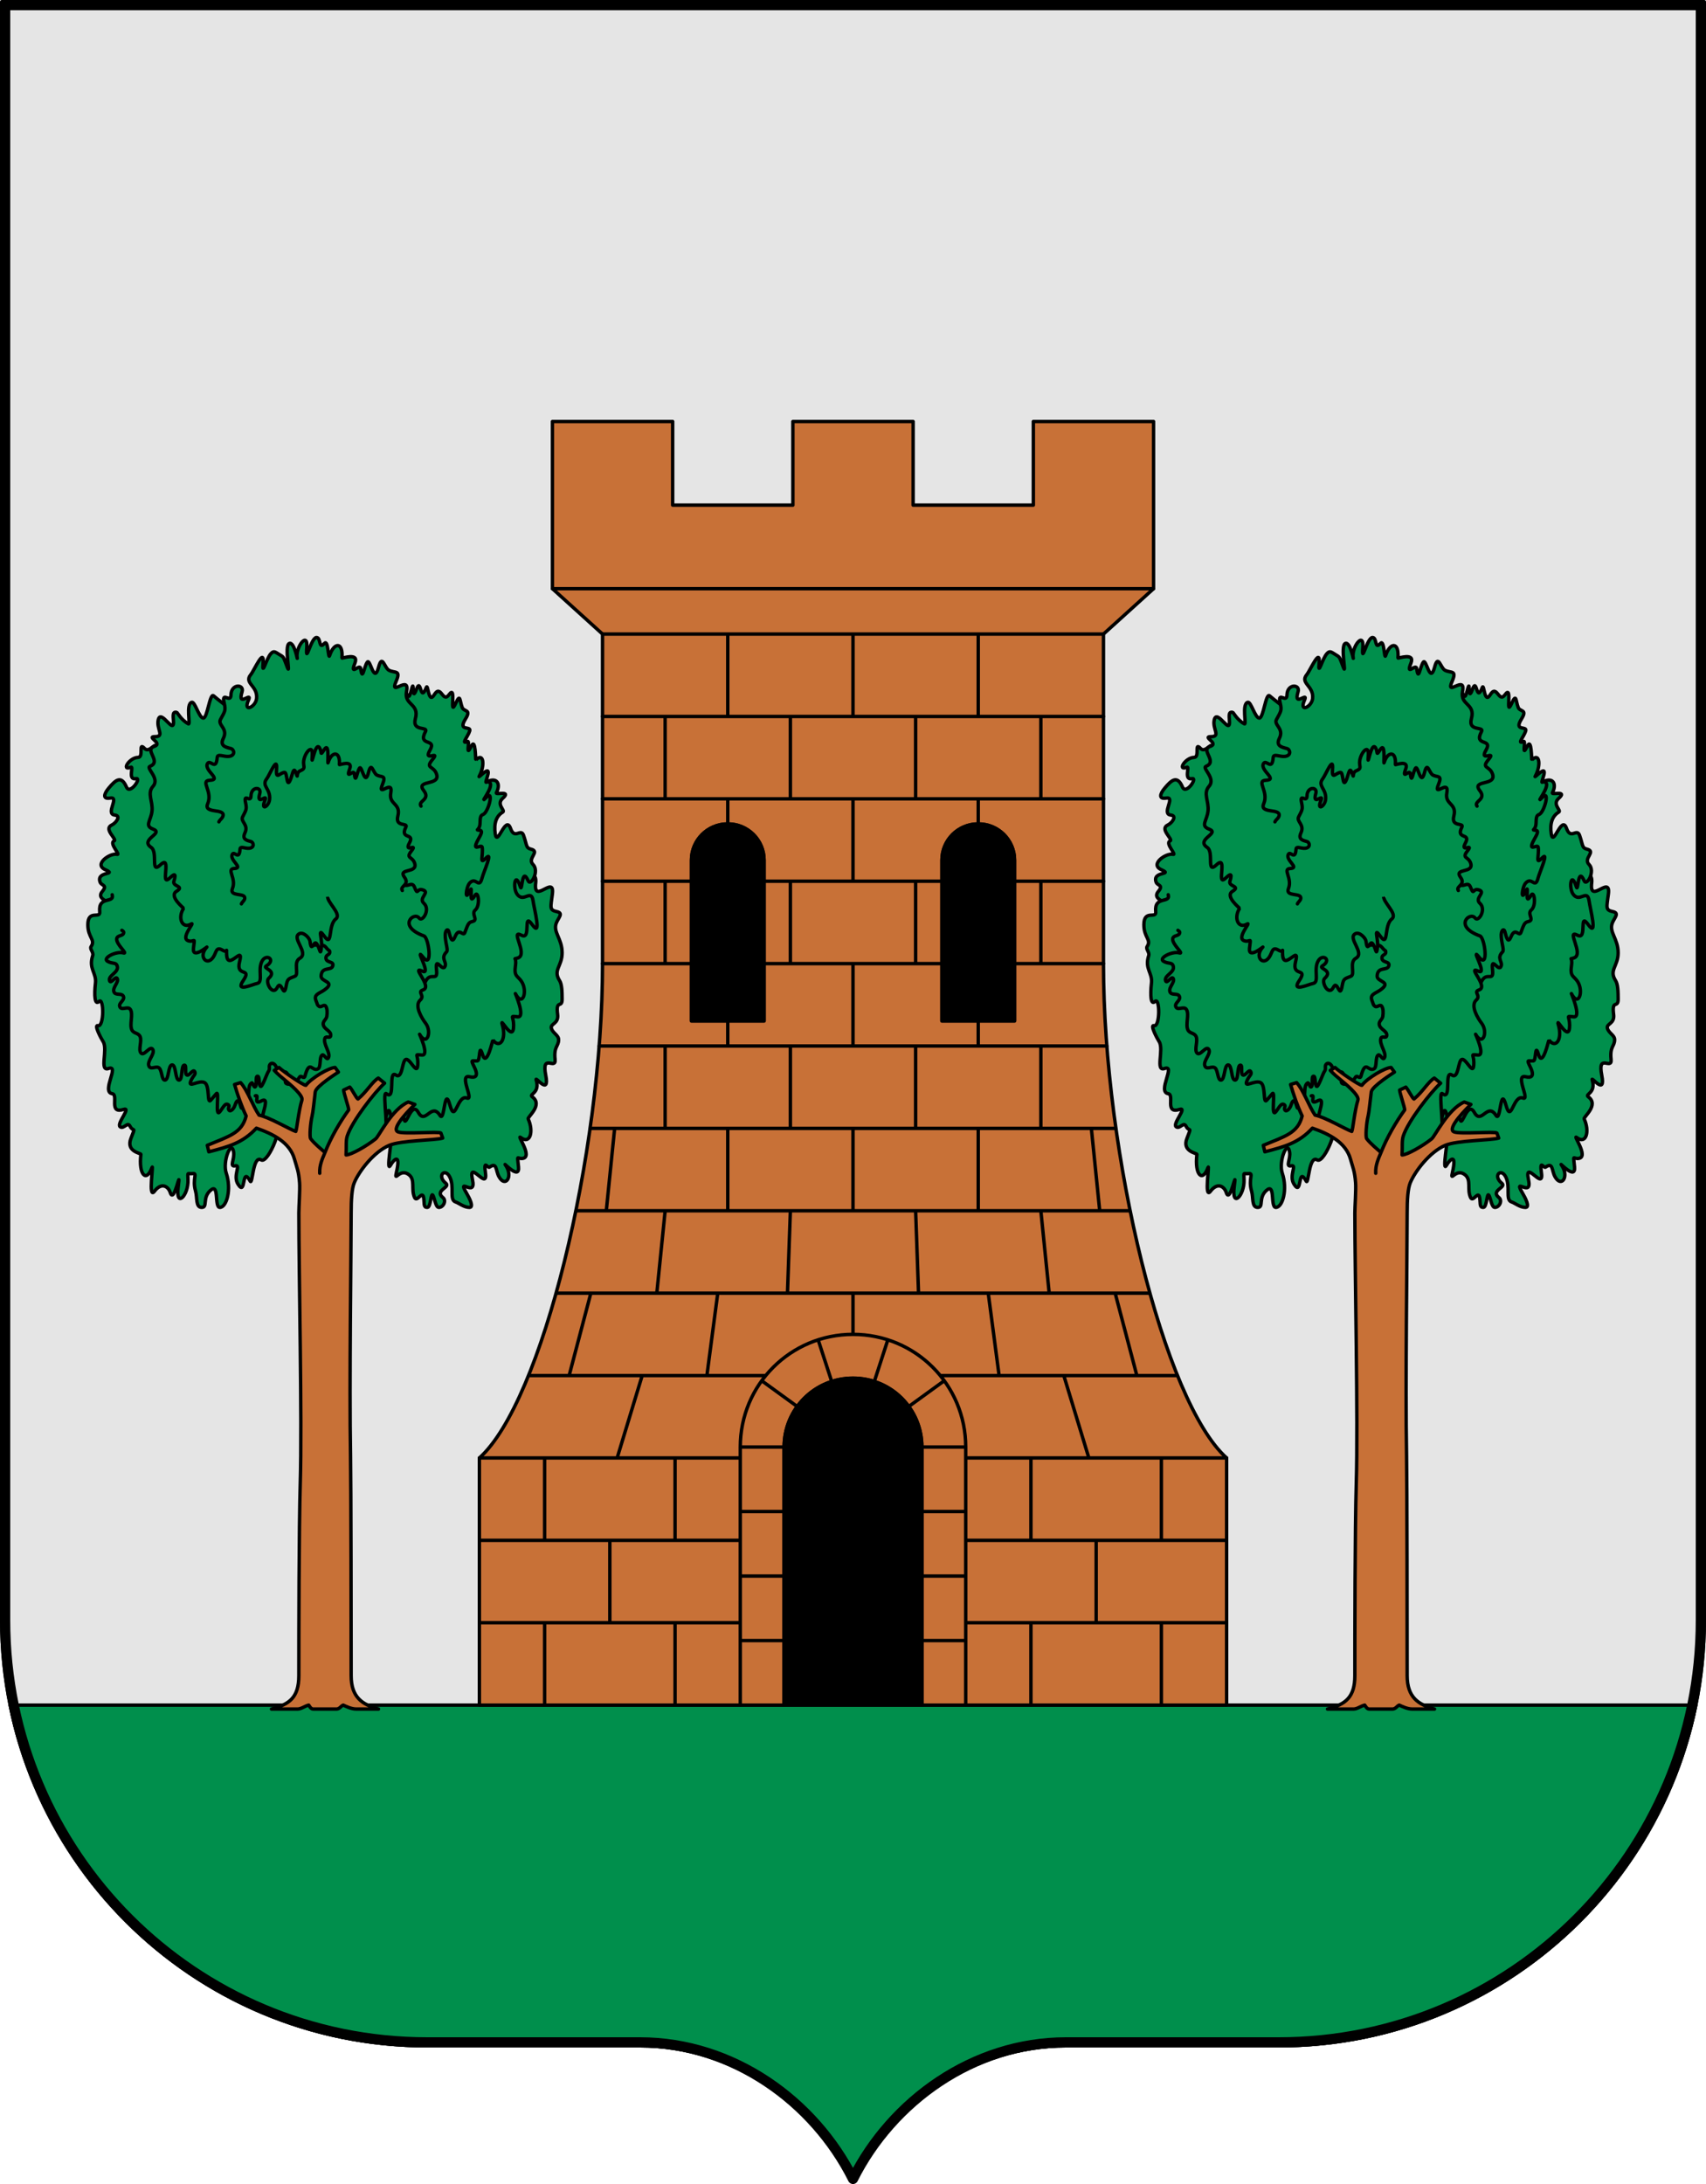
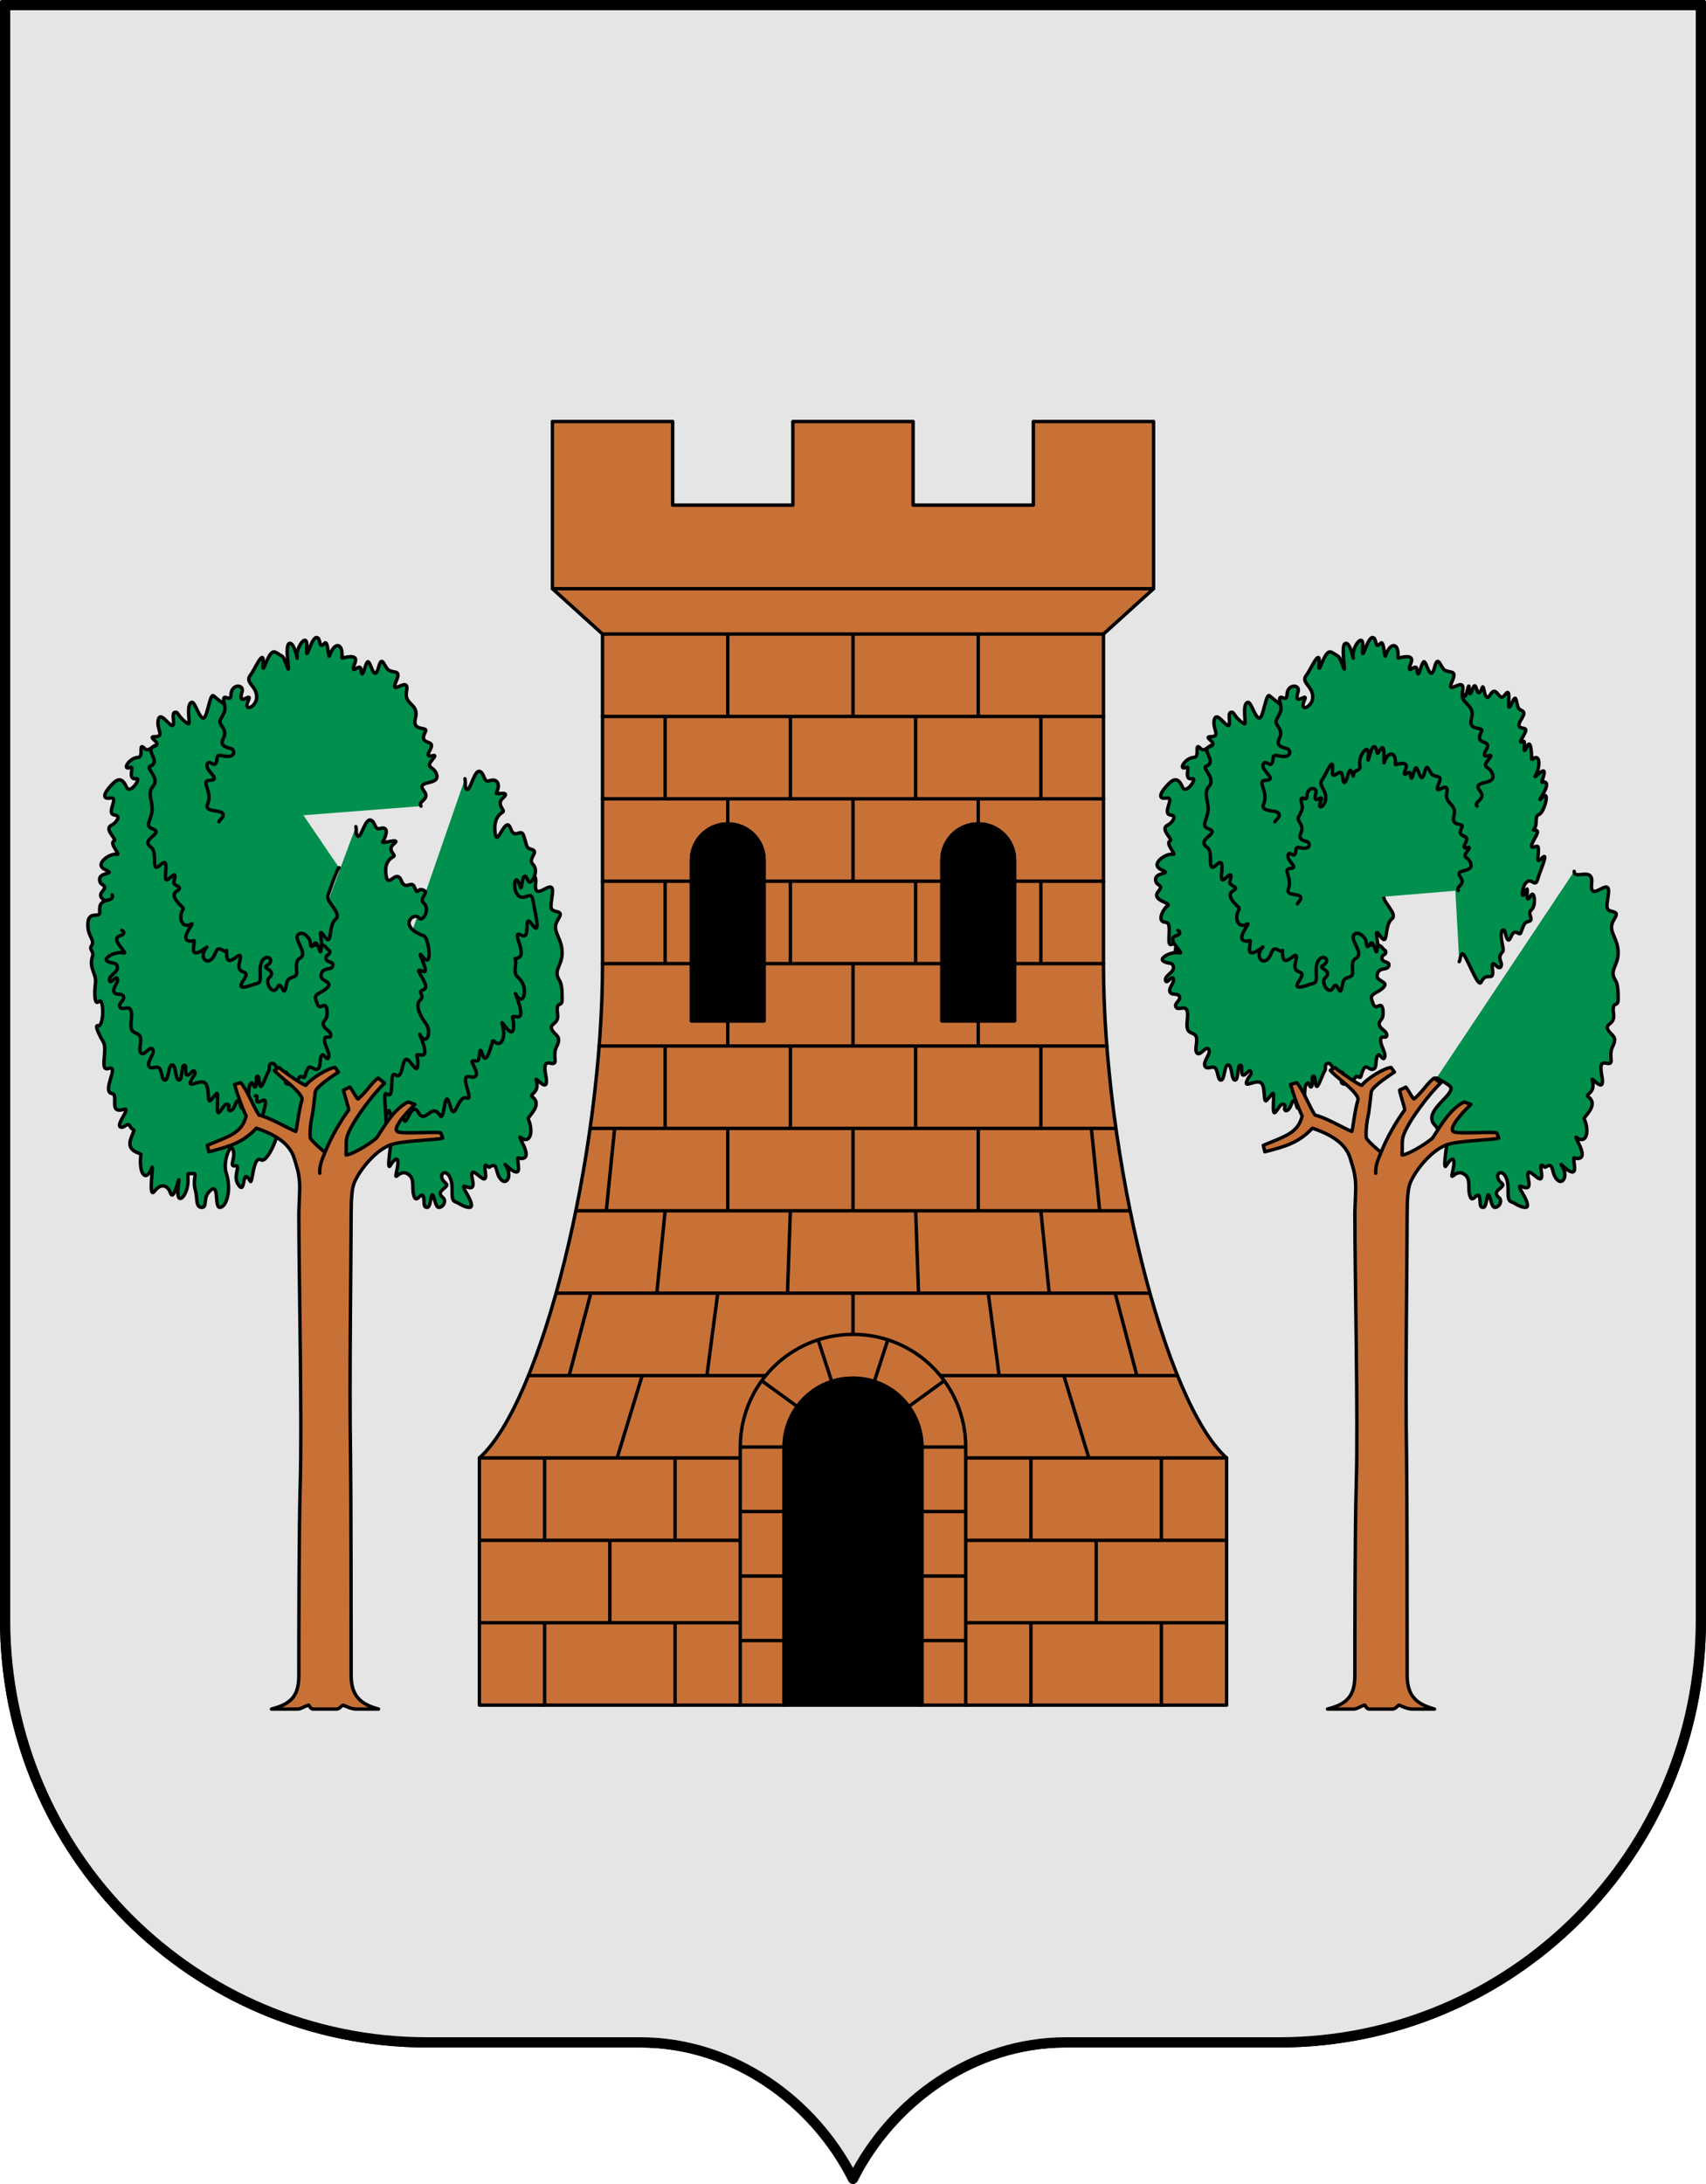
<svg xmlns="http://www.w3.org/2000/svg" viewBox="0 0 500 640">
  <g stroke="#000" stroke-linecap="round" stroke-linejoin="round">
    <path d="M.5.5v474.25c0 68.898 55.852 124.75 124.75 124.75h62.375c27.289 0 50.92 17.163 62.375 40 11.455-22.837 35.086-40 62.375-40h62.375c68.898 0 124.75-55.852 124.75-124.75V.5z" fill="#e5e5e5" />
-     <path d="M2.992 499.667C14.538 556.626 64.885 599.5 125.25 599.5h62.375c27.289 0 50.92 17.163 62.375 40 11.455-22.837 35.086-40 62.375-40h62.375c60.365 0 110.712-42.874 122.258-99.833z" fill="#008f4c" fill-rule="evenodd" />
  </g>
  <g stroke="#000" stroke-linecap="round" stroke-linejoin="round">
    <path d="M223.94 299.173v-47.098c0-5.892-4.747-10.635-10.644-10.635s-10.644 4.743-10.644 10.635v47.098zm73.408 0v-47.098c0-5.892-4.747-10.635-10.644-10.635s-10.644 4.743-10.644 10.635v47.098zm-27.16 124.856c0-11.175-9.004-20.17-20.188-20.17s-20.187 8.996-20.187 20.17v75.638H140.5v-72.43c18.352-16.445 36.092-88.875 36.092-144.859v-96.572L161.91 172.51v-48.986h35.236v24.492h35.236v-24.492h35.236v24.492h35.236v-24.492h35.235v48.986l-14.681 13.296v96.572c0 55.984 17.74 128.414 36.092 144.86v72.429h-89.313z" fill="#c87137" fill-rule="evenodd" />
    <path d="M161.91 172.51h176.18M231.648 354.808l-.856 24.143M286.704 185.806v24.143M250 185.806v24.143M213.296 185.806v24.143M180.14 330.665l-2.447 24.143M194.944 354.808l-2.447 24.143M210.36 378.951l-3.181 24.143M173.166 378.951l-6.362 24.143M188.215 403.094l-7.34 24.143M176.592 185.806h146.816M159.617 475.524v24.143M176.592 209.95h146.816M176.592 234.092h146.816M223.94 258.235h52.12M175.613 306.522h148.774M140.5 451.38h76.466M283.034 475.524H359.5M194.944 209.95v24.142M305.056 209.95v24.142M231.648 209.95v24.142M268.352 209.95v24.142M178.733 451.38v24.144M159.617 427.237v24.143M197.85 427.237v24.143M197.85 475.524v24.143M326.956 330.665H173.044M331.116 354.808H168.884M336.866 378.951H163.134M286.704 234.092v7.348M250 234.092v24.143M213.296 234.092v7.348M286.704 299.174v7.348M250 282.379v24.143M213.296 299.174v7.348M286.704 330.665v24.143M250 330.665v24.143M213.296 330.665v24.143M194.944 258.235v24.144M305.056 258.235v24.144M231.648 258.235v24.144M268.352 258.235v24.144M194.944 306.522v24.143M305.056 306.522v24.143M231.648 306.522v24.143M268.352 306.522v24.143M250 378.951v12.072M268.352 354.808l.856 24.143M319.86 330.665l2.447 24.143M305.056 354.808l2.447 24.143M289.64 378.951l3.181 24.143M326.834 378.951l6.362 24.143M311.785 403.094l7.34 24.143M340.383 475.524v24.143M321.267 451.38v24.144M340.383 427.237v24.143M302.15 427.237v24.143M302.15 475.524v24.143M224.144 403.094H155.18M140.5 427.237h76.466M283.034 451.38H359.5M140.5 475.524h76.466M275.856 403.094h68.962M359.5 427.237h-76.467M176.592 258.235h26.06M297.348 258.235h26.06M223.94 282.379h52.12M176.592 282.379h26.06M297.348 282.379h26.06M216.966 480.757h12.847M216.966 424.029h12.847M270.187 424.029h12.847M223.275 404.629l10.393 7.544M239.791 392.638l3.97 12.207M276.725 404.629l-10.393 7.544M260.209 392.638l-3.97 12.207M216.966 442.938h12.847M270.187 442.938h12.847M270.187 461.848h12.847M216.966 499.667v-75.638c0-18.286 14.733-33.006 33.034-33.006s33.033 14.72 33.033 33.006v75.638M216.966 461.848h12.847M270.187 480.757h12.847" fill="none" />
    <path d="M297.348 299.173v-47.098c0-5.892-4.747-10.635-10.644-10.635s-10.644 4.743-10.644 10.635v47.098zM223.94 299.173v-47.098c0-5.892-4.747-10.635-10.644-10.635s-10.644 4.743-10.644 10.635v47.098zM229.813 424.029c0-11.175 9.003-20.17 20.187-20.17s20.187 8.996 20.187 20.17v75.638h-40.374z" fill-rule="evenodd" />
    <path d="M52.269 301.305c-2.904 1.418-4.491-5.095-7.48-4.472-2.65.553 1.35-7.655-1.858-4.968-1.948 1.631-1.568-1.117-1.955-3.553-.325-2.046-3.428-3.632-.757-4.89 2.836-1.336-.836-2.797-1.075-4.979-.163-1.491-1.31 2.436-3.913.871-.968-.581 1.272-4.528-.831-2.866-2.778 2.193.103-6.11-2.2-6.161-2.846-.062-.854-3.878.527-4.91 1.163-.868-4.997-1.435-2.725-4.172 1.583-1.905-.253-1.632-.65-2.67-1.293-3.374 5.212-2.015 1.51-3.682-3.555-1.6 1.516-4.981 3.387-4.504 1.325.338-2.417-3.231-.808-3.937.991-.435-3.219-3.453-.705-4.637 1.263-.596 2.831-2.715.93-2.923-2.949-.323 1.576-5.496-1.413-4.985-2.14.365-1.905-1.12-.34-2.976 1.944-2.305 3.628-3.81 5.146-.261 1.032 2.412 4.57-2.837 2.794-2.462-2.543.536-.524-3.766-1.53-3.344-2.843 1.192-.473-2.82 2.15-2.882 1.791-.043-.101-4.742 1.907-2.602 1.287 1.371 3.035-1.701 3.4-.728 1.79 4.773 5.356-1.231 5.489 3.725.099 3.686 1.065 3.683 1.768-.155.535-2.919-1.239-4.19.941-3.954 1.946.21-.986-5.797 1.34-3.37 1.128 1.177 1.65 5.195 2.237.41.419-3.41 2.168 2.088 4.753.44 2.276-1.453.202 14.916 3.36 9.343M151.868 255.348c-.13 2.66 5.7-1.529 5.127 3.433-.737 6.384 5.6-2.521 4.901 3.15-.491 3.986-.968 4.74 1.306 5.216 2.038.427.415 1.838-.154 3.327-1.039 2.713 1.702 4.556 1.702 8.745 0 3.933-2.752 5.03-.753 8.132.686 1.065.753 3.218.753 5.482 0 2.76-1.911-.099-1.325 4.416.378 2.912-2.286 2.64-1.8 4.163.449 1.412 2.093 1.92 2.093 3.27 0 1.991-1.44 1.943-1.042 5.73.358 3.398-4.053-2.038-2.726 4.709 1.216 6.185-3.184.083-2.81 1.32 1.21 3.992-2.261 4.13-1.134 4.97 3.243 2.416-1.477 5.905-1.214 6.471 1.655 3.562.64 7.63-2.162 5.464-1.415-1.094 3.694 5.72.52 6.12-1.64.207-1.577-1.445-1.183 2.477.398 3.959-4.34-1.24-3.913-.66 2.526 3.43.066 6.964-1.827 3.515-1.003-1.827-.514-4.352-2.756-2.77-.54.381-1.78-2.46-1.197 1.657.786 5.563-5.155-4.344-3.79 2.04 1.173 5.493-4.73-1.106-1.763 3.896.86 1.452 2.261 4.198.862 4.198-1.602 0-3.19-1.328-4.02-1.58-2.033-.615-.218-4.472-1.792-7.428-1.407-2.644-3.809-.246-1.104 1.94 1.482 1.2-3.473 2.103-.846 4.198 1.087.867.131 2.87-1.196 2.87-.918 0-1.183-2.417-1.684-3.43-.707-1.425-.598 3.43-1.696 3.43-1.123 0-.857-.925-1.022-2.458-.334-3.101-1.956 1.248-2.73-.467-1.067-2.36.255-5.067-1.55-6.579-2.783-2.332-4.521 2.551-3.738-.855 1.282-5.571-.705-3.84-1.742-2.003-1.435 2.542.592-8.599.122-7.7-1.108 2.117-2.703 3.758-2.562-.938.093-3.102-1.188-2.613-1.76-4.35-1.189-3.606 6.127-7.584 5.46-9.772-.258-.847-3.588-2.41-4.17-2.815" fill="#008f4c" fill-rule="evenodd" />
    <path d="M32.88 262.198c.736 2.676-4.152.159-3.656 4.99.229 2.234-3.474-.782-3.474 3.798 0 3.815 2.312 4.346.952 6.39-.491.74.792 1.65.46 2.674-1.248 3.847 1.153 5.038.815 8.029-.405 3.58-.21 6.615 1.018 5.4 1.478-1.464 1.56 7.573-.29 7.083-1.244-.33.893 3.685 1.525 4.685 1.456 2.307-1.223 8.843 1.582 7.866 3.402-1.186-2.226 6.834 1.073 7.386 1.946.325-1.151 6.023 3.32 4.606 2.445-.776-2.158 4.185-1 5.08 1.06.82 2.168-1.597 2.898-.168.987 1.928 1.793-.29.274 3.57-1.546 3.928 2.963 4.311 2.918 4.685-.729 6.07 1.644 8.323 3.232 3.896.602-1.679-1.227 9.545.745 6.92 1.963-2.61 3.993-1.587 4.627.392 1.174 3.671 3.191-8.405 2.332-1.735-.842 6.537 3.034 2.645 2.873-2.016-.087-2.522-.227-1.617 1.342-1.813 1.613-.201-.18 1.48.868 5.126.56 1.952-.031 4.777 1.814 4.777 1.83 0 .09-2.762 2.506-4.947 2.724-2.465 1.107 4.947 2.795 4.947 1.962 0 3.499-5.214 1.88-10.04-1.16-3.457 1.506-9.906 2.147-6.262.388 2.203-1.355 4.5.498 4.106 1.79-.38-.799 2.868.8 5.393 2.443 3.859.978-5.59 3.566-.902.745 1.35.745-7.717 3.226-6.213 1.068.648 2.916-2.338 4.034-5.27 1.863-4.883-.663-7.586 1.664-11.806 1.156-2.097-1.6 7.468.86 5.995 2.711-1.624.155-1.405 2.203-.205 1.683.986-2.924-10.036.126-7.26 2.536 2.31-.05-5.588 1.293-8.54 1.834-4.035-3.423-4.892-3.43-7.563 0-.963.946-1.098 1.346-1.938M106.386 314.448c1.412-.61-.472 5.164 2.22 3.565 3.37-2.002-2.008 8.588.952 7.845 2.366-.595 2.671-3.323 3.05 1.177.343 4.087.89-5.078 1.946-.084.985 4.66 2.129-4.795 3.93 1.27.582 1.96 2.156-5.763 4.12-2.23 2.078 3.739 3.838-3.107 6.347.873 1.422 2.255 1.213-9.126 2.935-2.963 1.555 5.565 2.083-3.212 4.96-2.135 2.213.829-2.506-7.05.785-6.236 1.495.37 2.787.046 1.4-2.785-1.231-2.515-.7-1.718.897-1.869.863-.08.35-5.547 1.519-1.777 1.184 3.822 2.958-4.425 3.02-4.343 1.997 2.706 4.043-.177 2.741-4.499-.84-2.786 3.355 5.833 3.324.156-.015-2.749-1.29-2.695 1.206-2.443 2.448.247-.952-7.336-.678-6.796 2.127 4.197 3.698-.813 1.732-3.657-1.103-1.595-2.182-1.32-1.724-4.495.436-3.022-1.032-1.657.782-2.331 2.97-1.103-2.538-8.504.971-6.633 3.05 1.626.236-7.17 3.198-3.053 2.812 3.909.538-4.677.213-7.01-.511-3.664-2.75.689-4.666-1.938-1.397-1.916-.587-7.008.914-2.225.644 2.05.35-6.204 2.317-1.71.736 1.68 3.387-2.814 1.408-4.816-1.777-1.796 2.238-3.775-.596-4.468-1.51-.369-1.126-1.089-2.165-4.046-.786-2.239-2.607 1.39-3.806-2.016-1.473-4.182-3.88 5.592-4.49 1.578-.464-3.06.306-5.244 2.202-6.375.845-.505-2.044-2.222-.016-4.042 2.726-2.446-2.27-.86-1.857-1.63 1.206-2.253.453-4.358-2.04-3.515-1.638.554-1.322-1.594-2.475-2.546-1.921-1.586-3.011 5.858-4.192 5.04-.638-.443-.225-2.109-.498-3.084" fill="#008f4c" fill-rule="evenodd" />
-     <path d="M114.337 211.863c.902.717.444-4.283 2.09-2.82 2.077 1.847-.457-6.507 1.82-6.478 1.401.018 1.318 3.582 2.308-.323 1.042-4.104-.037 3.961 1.479-.187 1.423-3.894 1.054 4.153 2.886-.55.582-1.495.566 4.988 2.34 2.095 2.014-3.283 2.45 2.596 4.348-.034 2.345-3.25-.09 6.98 1.944 2.547 1.434-3.128 1.151-.733 1.909 1.204.525 1.342 2.783.45.954 3.388-2.317 3.72 1.674 1.933 1.256 3.439-.468 1.683-2.756 4.11-.629 3.127.783-.362-.712 5.052 1.072 1.399 1.321-2.705 1.243 4.15 1.34 4.048 2.312-2.425 2.734 1.638 1.012 4.717-.597 1.07 3.659-3.952 2.4.07-.91 2.905-.312 1.11.62 1.786 1.552 1.127-3.56 7.058-.913 4.337 2.307-2.372.552 4.47-.986 5.044-.82.306-.84.934-.899 2.591-.078 2.175-1.633 1.851-.059 2.047 1.383.172-.583 2.503-1.098 3.97-.738 2.105 1.648-.021 1.795 1.031.327 2.337-.927 5.241 1.038 3.197 2.32-2.415-.604 3.964-1.058 5.718-.917 3.54-1.78-.513-3.663 1.55-1.062 1.163-1.548 5.882.095 2.223 1.075-2.392-.68 5.146 1.496 1.339.894-1.564 1.66 2.94.056 4.338-1.327 1.155 1.078 2.967-.86 3.372-1.201.25-1.311.946-2.195 3.241-.511 1.328-1.644-1.75-2.858 1.183-.877 2.12-1.325.476-1.831-1.476-.257-.99-1.205-.509-1.051 1.545.17 2.263.89 3.875.385 4.395-1.832 1.89.059 2.846-.416 4.164-.738 2.046-3.006-3.295-2.529 1.067.427 3.908-1.762.266-3.299 3.594-1.067 2.312-4.778-9.42-5.727-8.192-.42.543-.41 1.55-.723 2.241" fill="#008f4c" fill-rule="evenodd" />
    <path d="M74.827 321.13c1.412-.546-.85 2.887 1.805 1.476 3.397-1.805-1.968 7.676.952 7.02 2.219-.5 2.672-2.968 3.05 1.054.344 3.665.892-3.142 1.946 1.32.987 4.176 2.164-4.188 3.93 1.136.635 1.912 1.725.72 3.68 3.867 2.087 3.36 1.843-1.534 4.32 1.982 1.454 2.062 2.614-3.163 4.336 2.353 1.555 4.979 2.797-.304 5.62.642 2.223.745-2.41-4.404.874-3.677 1.499.331 2.794 2.85 1.4.303-1.224-2.24.853-.989 2.436-1.122.818-.069.223-4.479 2.915-3.794 2.57.655-.375-14.381 1.15-13.195 2.827 2.198.412-7.061 2.785-5.466 1.741 1.172 1.813-3.042 2.558-4.248 1.24-2.007 3.905 5.67 3.874.58-.015-2.484-1.159-2.4 1.206-2.186 2.349.212-.97-6.596-.679-6.08 2.101 3.708 3.714-.71 1.733-3.273-1.088-1.408-3.365-5.14-1.557-6.765 1.48-1.33-.996-2.364.819-2.967 2.91-.968-3.75-7.187-.202-5.495 2.927 1.397-2.67-7.706.267-4.053 2.836 3.527 1.599-5.772.213-6.273-7.957-2.882-2.873-7.233-1.434-5.255.974 1.339 3.386-2.52 1.407-4.31-1.777-1.608 2.244-3.377-.595-3.998-1.5-.328-1.14 1.857-2.165-.756-.85-2.166-2.633 1.177-3.806-1.804-1.51-3.837-3.84 2.39-4.49-1.452-.489-2.883.28-4.679 2.202-5.705.767-.41-2.081-1.959-.016-3.617 2.677-2.15-3.614.061-3.176-.67 1.18-1.971 1.772-4.688-.722-3.934-1.636.496-1.38-1.47-2.474-2.278-1.959-1.446-2.99 5.255-4.193 4.51-.586-.365-.224-1.887-.498-2.76" fill="#008f4c" fill-rule="evenodd" />
    <path d="M35.726 272.624s.545.28.532.616c-.045 1.198-1.884.683-2.05 1.857-.233 1.646 3.52 4.588 1.923 4.139-2.084-.586-6.28 1.537-4.584 2.485 1.522.85 2.59.121 2.855 1.595.31 1.724-2.882 2.614-2.263 4.138.393.966 1.718-1.583 2.208-.724.592 1.039-1.354 2.581-.982 3.83.417 1.4 2.544.164 2.865 1.62.225 1.02-1.436 1.724-1.156 2.712.42 1.481 2.43-.254 3.152.937.89 1.47-.326 4.28.406 5.937.512 1.16 1.936.836 2.439 2.007.58 1.349-.604 3.835.248 4.804.939 1.068 2.692-2.381 3.461-1.043.743 1.292-1.735 3.367-1.145 4.826.53 1.31 2.158-.171 3.028.624.819.747.701 3.52 1.66 3.528 1.217.01.92-4.47 2.138-4.452 1.2.02.848 4.547 2.046 4.453 1.104-.087.489-4.544 1.589-4.379.655.1.01 2.354.585 2.836.72.604 1.908-1.928 2.394-.928.422.87-.417.995-1.146 2.738-.954 2.278 2.47-.498 4.095.507 1.492.923.61 6.44 1.75 5.11l1.608-1.877c1.062-1.239-.524 7.245 1.064 5.251 1.017-1.277 1.519-2.692 2.477-2.033.587.403-.298.95.19 1.584.458.593 1.43-.47 1.694-1.287.893-2.751 1.407-1.032 1.838.426.326 1.103 1.538-1.113 1.926-2.169.667-1.811-.088-4.102 1.17-4.942.39-.26.61 1.358 1.017 1.169.703-.325-.037-3.085.696-3.145.724-.059.306 2.36.905 2.971.47.478 1.888-3.837 2.32-4.39.605-.775-.1-1.525.572-2.165.526-.5 1.313-.014 1.66.762.323.718.583 1.626 1.053 2.128.852.91 1.067-1.166 1.97-.377 1.054.92-1.094 2.71.066 3.265 1.11.53 2.972-.486 3.722-1.825.554-.99 1.34.76 1.67-.434 1.393-5.046 2.053-1.097 3.827-2.106.914-.519.3-3.438 1.196-4.022.57-.372 1.303 1.547 1.764.918.993-1.355-1.627-4.15-.94-5.88.296-.745 1.517.17 1.674-.665.29-1.535-2.117-1.878-2.192-3.47-.043-.91.922-1.34 1.056-2.231.15-1.005.175-2.392-.355-3.043-.498-.611-1.365.547-1.927.08-.63-.522-.303-.2-.895-1.701-.715-1.811 1.01-2.054 2.432-3.06 3.605-2.55-1.025-2.3-.92-4.125.163-2.863 2.861-1.462 3.381-2.852.629-1.68-2.199-.769-1.95-2.659.094-.716 1.106-.696 1.106-1.427 0-.755-.076-.099-1.14-1.481-1.25-1.622-5.105.327-4.136-1.286l1.68-2.796" fill="#008f4c" fill-rule="evenodd" />
    <path d="M71.145 212.746c-.162-3.05-5.16-5.9-8.546-8.837-1.12-.971-1.797 6.593-3.03 6.518-1.254-.076-2.418-4.896-3.373-4.625-1.823.518-.278 6.676-.976 6.314-2.139-1.11-3.253-3.372-3.447-3.385-.758-.052-1.177-.058-.962 2.163.51 5.256-3.692-3.603-4.45.133-.54 2.659 2.012 4.834-.973 4.84-2.686.011 2.55 1.963-.205 2.867-3.045 1 2.284 4.435-1.204 5.81-1.364.538 2.98 3.485.864 5.876-1.815 2.052 0 4.41-.291 7.218-.302 2.888-2.313 4.343.299 5.321 3.356 1.256-4.025 2.995-.546 5.372 2.056 1.404-.316 7.947 2.69 5.12 3.522-3.311-.16 6.521 2.61 3.956 1.17-1.083 2.24-1.997 1.357.85-.49 1.58 3.275 1.369.769 2.926-2.342 1.456 2.125 4.918 2.069 5.004-1.77 2.707-.479 6.131 2.185 4.604 1.504-.862-3.65 4.451-.49 4.977 1.58.263 1.62-1.359 1.208 2.09-.41 3.428 4.288-.703 3.913-.307-2.578 2.719-.011 5.666 1.845 2.99 1.018-1.468.793-3.253 2.746-2.106 1.752 1.03 1.025-1.377 1.21 1.425.315 4.794 5.142-3.256 3.805 1.897-1.248 4.813 3.839 1.503 1.01 5.68-2.351 3.472 2.826.989 4.087.767 2.03-.358-.018-4.332 1.618-6.791 1.322-1.987 3.93-.08 1.127 1.628-1.328.809 3.362 1.252.672 3.665-1.13 1.014 1.172 5.382 2.542 2.625 1.23-2.477 1.849 3.79 2.59-.43.391-2.221.692-2.035 2.543-2.812 1.366-.572-.604-4.103 1.46-5.277 2.797-1.593-2.586-5.945-.145-7.196 1.244-.637 3.014 1.296 3.122 2.192.437 3.658 1.067-.281 1.896.658 1.01 1.143 1.146 4.415 1.493.799.213-2.217-1.262-5.807.801-2.932 2.51 3.496 1.006-3.162 3.358-5.022 1.945-1.538-2.94-5.12-2.308-6.838.295-.798 2.7-7.902 3.282-8.209" fill="#008f4c" fill-rule="evenodd" />
    <path d="M123.393 236.23c-1.075-1.48 2.879-1.881.835-4.503-2.616-3.357 4.91-1.303 3.711-4.888-.844-2.526-3.46-1.542-1.15-4.305 2.413-2.882-2.916 1.017-.75-2.753 2.034-3.54-3.725-.92-1.33-5.419.85-1.597-4.037.143-2.963-3.785 1.23-4.494-3.403-3.86-2.593-7.972 1-5.07-5.134 1.857-3.06-2.95 1.452-3.363-.297-2.358-2.043-3.21-1.401-.683-2.014-4.969-3.088-.934-1.372 5.157-2.418-2.636-3.309-1.477-.968 1.261-1.415 5.85-1.941 1.9-.224-1.675-3.304 2.472-1.684-1.628 1.266-3.204-3.829-1.28-3.811-1.486.408-4.813-2.343-4.635-3.598-.723-.441 1.375-.403-4.803-1.512-3.57-1.82 2.024-.943-1.708-2.345-1.708-1.629 0-3.263 8.292-2.846 2.904.38-4.916-3.347-.073-2.824 3.016.243 1.429-.794-4.816-2.31-4.174-1.543.653.457 9.665-.556 7.038-.993-2.579-1-3.005-1.82-3.477-1.76-1.013-2.056-1.614-3.007-.587-1.386 1.496-2.628 6.865-2.3 2.85.401-4.91-2.579 2.056-3.607 3.309-2.075 2.53 2.09 3.243 1.715 6.97-.254 2.524-4.083 4.335-2.367.469 1.17-2.638-3.38 2.385-1.894-2.419.69-2.233-3.18-2.453-3.253.937-.056 2.6-2.868-1.337-1.985 2.382.518 2.182.202 2.413-1.084 4.798-.9 1.668 2.293 2.584.843 5.52-1.095 2.215.63 2.59 2.197 3 .995.26 1.377 2.05-.514 2.295-1.59.207-3.391-.945-3.493.348-.32 4.067-2.048.402-2.84 1.76-1.152 1.974 4.346 4.712.73 4.888-3.067.15.905 3.195-.68 6.904-1.263 2.953 4.881 1.293 4.525 3.426-.142.85-.904 1.123-1.229 1.86" fill="#008f4c" fill-rule="evenodd" />
-     <path d="M117.912 260.953c-.856-1.259 2.275-1.622.665-3.828-2.1-2.877 3.92-1.069 2.954-4.155-.643-2.052-2.749-1.318-.915-3.658 1.927-2.459-2.32.862-.598-2.34 1.62-3.011-2.939-.837-1.059-4.606.694-1.39-3.213.117-2.36-3.217.98-3.824-2.708-3.28-2.063-6.776.795-4.308-4.093 1.59-2.437-2.507 1.152-2.847-.246-2.008-1.627-2.728-1.136-.592-1.605-4.219-2.459-.794-1.093 4.387-1.936-2.225-2.633-1.256-.784 1.089-1.127 4.98-1.547 1.615-.175-1.403-2.613 2.056-1.34-1.384 1.02-2.756-3.049-1.087-3.035-1.262.326-4.091-2.27-3.946-3.272-.615-.353 1.174.58-6.498-1.192-3.72-1.309 2.052-.59.581-1.353-.603-1.33-2.064-2.456 6.877-2.125 2.305.304-4.181-2.921-.048-2.507 2.563.193 1.22.141 1.365-1.1 1.927-1.299.587-.366 2.768-1.182.508-.777-2.153-1.07 1.188-1.82 2.518-.933 1.654-.732-2.568-1.469-2.584-1.381-.029-2.647 2.442-2.386-.965.32-4.176-2.053 1.747-2.872 2.811-1.652 2.15 1.136 2.881.84 6.018-.201 2.138-2.71 3.553-1.36.305.945-2.272-2.677 1.98-1.507-2.056.555-1.918-2.532-2.083-2.59.796-.045 2.207-2.282-1.126-1.58 2.026.413 1.86.121 2.128-.864 4.078-.72 1.425 1.806 2.238.671 4.69-.887 1.917.5 2.201 1.75 2.55.818.23 1.115 1.74-.41 1.952-1.304.18-2.702-.778-2.78.295-.255 3.457-1.655.385-2.262 1.496-.94 1.72 3.461 4.005.582 4.155-2.446.127.676 2.823-.543 5.868-1.022 2.551 3.888 1.092 3.603 2.912-.11.703-.72.954-.978 1.58" fill="#008f4c" fill-rule="evenodd" />
    <path d="M88.001 434.62c-.397 13.402-.418 44.775-.418 56.415 0 6.317-2.692 8.408-8.015 9.784h7.653c1.086 0 2.171-.923 3.257-1.152.182.202.598 1.152 1.298 1.152h6.828c.956 0 1.334-.935 1.989-1.152.8.36 2.367 1.152 3.8 1.152h6.539c-4.725-1.306-8.015-3.416-8.015-9.784 0-12.598-.043-56.962-.182-64.682-.375-20.871.182-59.559.182-70.901 0-3.9.206-7.154.902-8.841 1.389-3.365 5.66-8.996 10.205-10.96 3.494-1.51 13.557-1.468 15.726-2.143l-.529-1.479c-.594-.548-10.627.373-12.535-.33-2.46-.906 4.13-7.334 4.91-8.065l-1.947-.696c-4.807 2.094-8.59 10.016-9.534 10.776-2.71 2.179-7.283 4.741-8.694 4.732.137-2.443-.104-4.145.35-5.55 1.402-4.34 8.011-12.835 10.947-15.48l-1.843-1.497c-1.776 1.054-3.391 4.04-5.953 6.13-.466-.153-1.642-2.675-2.393-3.478l-1.82.86c-.01.719 1.569 5.305 1.488 5.822-2.52 3.45-5.204 8.05-6.947 12.466-.759 1.83-1.667 3.692-1.544 6.094-.122-2.399.79-4.27 1.544-6.094-1.177-1.04-3.1-2.583-4.2-4.04-.41-.542-.047-4.757.41-6.589.289-1.152.536-3.853.936-7.118.2-1.637 6.439-5.55 6.784-5.804l-.965-1.349c-1.778.048-6.919 3.061-8.571 5.219-.672.074-6.515-3.924-7.872-5.219l-1.393.838c1.04 1.148 2.185 2.072 3.265 2.965.983.813 5.297 4.313 4.852 5.722-.99 3.141-1.494 8.69-1.811 9.215-1.75-.6-7.784-4.186-10.758-4.777-1.717-2.448-3.442-7.42-5.418-9.528l-1.76.549c.949 3.212 1.934 6.114 3.392 9.225-1.25 4.987-4.845 5.885-11.391 8.599l.45 1.903c5.934-1.533 9.97-2.65 13.944-6.936 4.852 1.682 9.78 4.146 11.15 9.05.754 2.698 1.24 3.503 1.505 6.967.151 1.98-.215 7.044-.215 8.84 0 18.098.97 60.471.417 79.17z" fill="#c87137" />
    <path d="M361.769 301.305c-2.904 1.418-4.491-5.095-7.48-4.472-2.65.553 1.35-7.655-1.858-4.968-1.948 1.631-1.568-1.117-1.955-3.553-.325-2.046-3.428-3.632-.757-4.89 2.836-1.336-.836-2.797-1.075-4.979-.163-1.491-1.31 2.436-3.913.871-.968-.581 1.272-4.528-.831-2.866-2.778 2.193.103-6.11-2.2-6.161-2.846-.062-.854-3.878.527-4.91 1.163-.868-4.997-1.435-2.725-4.172 1.583-1.905-.253-1.632-.65-2.67-1.293-3.374 5.212-2.015 1.51-3.682-3.555-1.6 1.516-4.981 3.387-4.504 1.325.338-2.416-3.231-.808-3.937.991-.435-3.219-3.453-.705-4.637 1.263-.596 2.831-2.715.93-2.923-2.949-.323 1.576-5.496-1.413-4.985-2.14.365-1.905-1.12-.34-2.976 1.945-2.305 3.629-3.81 5.146-.261 1.032 2.412 4.57-2.837 2.794-2.462-2.543.536-.523-3.766-1.53-3.344-2.843 1.192-.473-2.82 2.15-2.882 1.791-.043-.101-4.742 1.907-2.602 1.287 1.371 3.036-1.701 3.4-.728 1.79 4.773 5.356-1.231 5.489 3.725.099 3.686 1.065 3.683 1.768-.155.535-2.919-1.239-4.19.941-3.954 1.946.21-.986-5.797 1.34-3.37 1.129 1.177 1.65 5.195 2.237.41.419-3.41 2.168 2.088 4.753.44 2.276-1.453.202 14.916 3.36 9.343M461.368 255.348c-.13 2.66 5.7-1.529 5.127 3.433-.737 6.384 5.6-2.521 4.901 3.15-.491 3.986-.968 4.74 1.306 5.216 2.037.427.415 1.838-.155 3.327-1.038 2.713 1.703 4.556 1.703 8.745 0 3.933-2.752 5.03-.753 8.132.686 1.065.753 3.218.753 5.482 0 2.76-1.911-.099-1.325 4.416.378 2.912-2.286 2.64-1.8 4.163.449 1.412 2.093 1.92 2.093 3.27 0 1.991-1.44 1.943-1.042 5.73.358 3.398-4.053-2.038-2.726 4.709 1.216 6.185-3.185.083-2.81 1.32 1.21 3.992-2.262 4.13-1.134 4.97 3.243 2.416-1.478 5.905-1.215 6.471 1.656 3.562.64 7.63-2.161 5.464-1.415-1.094 3.694 5.72.52 6.12-1.64.207-1.577-1.445-1.183 2.477.398 3.959-4.34-1.24-3.913-.66 2.526 3.43.066 6.964-1.827 3.515-1.003-1.827-.515-4.352-2.757-2.77-.539.381-1.778-2.46-1.197 1.657.787 5.563-5.154-4.344-3.79 2.04 1.174 5.493-4.73-1.106-1.762 3.896.86 1.452 2.261 4.198.862 4.198-1.602 0-3.19-1.328-4.02-1.58-2.033-.615-.218-4.472-1.792-7.428-1.407-2.644-3.809-.246-1.104 1.94 1.482 1.2-3.473 2.103-.846 4.198 1.087.867.131 2.87-1.196 2.87-.918 0-1.183-2.417-1.684-3.43-.707-1.425-.598 3.43-1.696 3.43-1.123 0-.857-.925-1.022-2.458-.334-3.101-1.956 1.248-2.73-.467-1.067-2.36.255-5.067-1.55-6.579-2.783-2.332-4.521 2.551-3.738-.855 1.282-5.571-.705-3.84-1.742-2.003-1.435 2.542.592-8.599.122-7.7-1.108 2.117-2.703 3.758-2.562-.938.093-3.102-1.188-2.613-1.76-4.35-1.189-3.606 6.127-7.584 5.46-9.772-.258-.847-3.588-2.41-4.17-2.815" fill="#008f4c" fill-rule="evenodd" />
-     <path d="M342.38 262.198c.736 2.676-4.152.159-3.656 4.99.229 2.234-3.474-.782-3.474 3.798 0 3.815 2.312 4.346.952 6.39-.491.74.792 1.65.46 2.674-1.248 3.847 1.153 5.038.815 8.029-.405 3.58-.21 6.615 1.018 5.4 1.478-1.464 1.56 7.573-.29 7.083-1.244-.33.893 3.685 1.525 4.685 1.456 2.307-1.223 8.843 1.582 7.866 3.402-1.186-2.226 6.834 1.073 7.386 1.946.325-1.151 6.023 3.32 4.606 2.445-.776-2.158 4.185-1 5.08 1.06.82 2.168-1.597 2.899-.168.986 1.928 1.792-.29.273 3.57-1.545 3.928 2.963 4.311 2.918 4.685-.729 6.07 1.644 8.323 3.232 3.896.602-1.679-1.227 9.545.745 6.92 1.963-2.61 3.993-1.587 4.627.392 1.174 3.671 3.191-8.405 2.332-1.735-.842 6.537 3.034 2.645 2.873-2.016-.087-2.522-.227-1.617 1.342-1.813 1.613-.201-.18 1.48.868 5.126.56 1.952-.031 4.777 1.814 4.777 1.83 0 .09-2.762 2.506-4.947 2.724-2.465 1.107 4.947 2.795 4.947 1.962 0 3.499-5.214 1.88-10.04-1.16-3.457 1.506-9.906 2.147-6.262.388 2.203-1.355 4.5.498 4.106 1.79-.38-.799 2.868.8 5.393 2.443 3.859.978-5.59 3.566-.902.745 1.35.745-7.717 3.226-6.213 1.068.648 2.916-2.338 4.034-5.27 1.863-4.883-.663-7.586 1.664-11.806 1.156-2.097-1.6 7.468.86 5.995 2.711-1.624.155-1.405 2.203-.205 1.683.986-2.924-10.036.126-7.26 2.536 2.31-.05-5.588 1.293-8.54 1.834-4.035-3.423-4.892-3.43-7.563 0-.963.946-1.098 1.346-1.938M415.886 314.448c1.412-.61-.473 5.164 2.22 3.565 3.37-2.002-2.008 8.588.952 7.845 2.366-.595 2.671-3.323 3.05 1.177.343 4.087.89-5.078 1.946-.084.985 4.66 2.129-4.795 3.93 1.27.582 1.96 2.156-5.763 4.12-2.23 2.078 3.739 3.838-3.107 6.347.873 1.422 2.255 1.213-9.126 2.935-2.963 1.555 5.565 2.083-3.212 4.96-2.135 2.213.829-2.506-7.05.785-6.236 1.495.37 2.787.046 1.4-2.785-1.231-2.515-.7-1.718.897-1.869.863-.08.35-5.547 1.519-1.777 1.184 3.822 2.958-4.425 3.02-4.343 1.997 2.706 4.043-.177 2.741-4.499-.84-2.786 3.355 5.833 3.324.156-.015-2.749-1.29-2.695 1.206-2.443 2.448.247-.952-7.336-.678-6.796 2.127 4.197 3.698-.813 1.732-3.657-1.103-1.595-2.182-1.32-1.724-4.495.437-3.022-1.032-1.657.782-2.331 2.97-1.103-2.538-8.504.971-6.633 3.05 1.626.236-7.17 3.198-3.053 2.812 3.909.538-4.677.213-7.01-.511-3.664-2.75.689-4.666-1.938-1.397-1.916-.587-7.008.914-2.225.644 2.05.35-6.204 2.317-1.71.736 1.68 3.387-2.814 1.408-4.816-1.777-1.796 2.238-3.775-.596-4.468-1.51-.369-1.126-1.089-2.165-4.046-.786-2.239-2.607 1.39-3.806-2.016-1.473-4.182-3.88 5.592-4.49 1.578-.464-3.06.306-5.244 2.202-6.375.845-.505-2.044-2.222-.016-4.042 2.726-2.446-2.27-.86-1.857-1.63 1.206-2.253.453-4.358-2.04-3.515-1.638.554-1.322-1.594-2.475-2.546-1.921-1.586-3.011 5.858-4.192 5.04-.638-.443-.225-2.109-.498-3.084" fill="#008f4c" fill-rule="evenodd" />
    <path d="M423.837 211.863c.902.717.444-4.283 2.09-2.82 2.077 1.847-.457-6.507 1.82-6.478 1.401.018 1.318 3.582 2.308-.323 1.042-4.104-.037 3.961 1.479-.187 1.423-3.894 1.054 4.153 2.886-.55.582-1.495.566 4.988 2.34 2.095 2.014-3.283 2.45 2.596 4.348-.034 2.345-3.25-.09 6.98 1.943 2.547 1.435-3.128 1.152-.733 1.91 1.204.525 1.342 2.783.45.954 3.388-2.317 3.72 1.674 1.933 1.256 3.439-.468 1.683-2.756 4.11-.629 3.127.783-.362-.712 5.052 1.072 1.399 1.321-2.705 1.243 4.15 1.34 4.048 2.312-2.425 2.734 1.638 1.012 4.717-.597 1.07 3.659-3.952 2.4.07-.91 2.905-.312 1.11.62 1.786 1.552 1.127-3.56 7.058-.913 4.337 2.307-2.372.552 4.47-.986 5.044-.82.306-.84.934-.899 2.591-.078 2.175-1.633 1.851-.059 2.047 1.383.172-.583 2.503-1.098 3.97-.738 2.105 1.648-.021 1.795 1.031.327 2.337-.927 5.241 1.038 3.197 2.32-2.415-.604 3.964-1.058 5.718-.918 3.54-1.78-.513-3.663 1.55-1.062 1.163-1.549 5.882.095 2.223 1.075-2.392-.68 5.146 1.496 1.339.894-1.564 1.66 2.94.056 4.338-1.327 1.155 1.078 2.967-.86 3.372-1.201.25-1.311.946-2.195 3.241-.511 1.328-1.644-1.75-2.858 1.183-.877 2.12-1.325.476-1.831-1.476-.257-.99-1.205-.509-1.051 1.545.17 2.263.89 3.875.385 4.395-1.832 1.89.059 2.846-.416 4.164-.738 2.046-3.006-3.295-2.529 1.067.427 3.908-1.762.266-3.299 3.594-1.067 2.312-4.778-9.42-5.728-8.192-.42.543-.41 1.55-.722 2.241" fill="#008f4c" fill-rule="evenodd" />
-     <path d="M384.327 321.13c1.412-.546-.85 2.887 1.805 1.476 3.397-1.805-1.968 7.676.952 7.02 2.219-.5 2.672-2.968 3.05 1.054.344 3.665.892-3.142 1.946 1.32.987 4.176 2.164-4.188 3.93 1.136.635 1.912 1.725.72 3.68 3.867 2.087 3.36 1.843-1.534 4.32 1.982 1.454 2.062 2.614-3.163 4.336 2.353 1.555 4.979 2.797-.304 5.62.642 2.223.745-2.41-4.404.874-3.677 1.499.331 2.794 2.85 1.4.303-1.224-2.24.853-.989 2.436-1.122.818-.069.223-4.479 2.915-3.794 2.57.655-.375-14.381 1.15-13.195 2.827 2.198.412-7.061 2.785-5.466 1.741 1.172 1.813-3.042 2.558-4.248 1.24-2.007 3.905 5.67 3.874.58-.015-2.484-1.159-2.4 1.206-2.186 2.349.212-.97-6.596-.679-6.08 2.101 3.708 3.714-.71 1.733-3.273-1.088-1.408-3.365-5.14-1.557-6.765 1.48-1.33-.996-2.364.819-2.967 2.91-.968-3.75-7.187-.202-5.495 2.927 1.397-2.67-7.706.267-4.053 2.836 3.527 1.599-5.772.213-6.273-7.957-2.882-2.873-7.233-1.434-5.255.974 1.339 3.386-2.52 1.407-4.31-1.777-1.608 2.244-3.377-.595-3.998-1.5-.328-1.14 1.857-2.165-.756-.85-2.166-2.633 1.177-3.806-1.804-1.51-3.837-3.84 2.39-4.49-1.452-.489-2.883.28-4.679 2.202-5.705.767-.41-2.081-1.959-.016-3.617 2.677-2.15-3.614.061-3.176-.67 1.18-1.971 1.772-4.688-.722-3.934-1.636.496-1.38-1.47-2.474-2.278-1.959-1.446-2.99 5.255-4.193 4.51-.586-.365-.224-1.887-.498-2.76" fill="#008f4c" fill-rule="evenodd" />
    <path d="M345.226 272.624s.545.28.532.616c-.045 1.198-1.884.683-2.05 1.857-.233 1.646 3.52 4.588 1.923 4.139-2.084-.586-6.28 1.537-4.584 2.485 1.522.85 2.59.121 2.855 1.595.31 1.724-2.882 2.614-2.263 4.138.393.966 1.718-1.583 2.208-.724.592 1.039-1.354 2.581-.982 3.83.417 1.4 2.544.164 2.865 1.62.225 1.02-1.436 1.724-1.156 2.712.42 1.481 2.43-.254 3.152.937.89 1.47-.326 4.28.406 5.937.512 1.16 1.936.836 2.439 2.007.58 1.349-.604 3.835.248 4.804.939 1.068 2.692-2.381 3.461-1.043.743 1.292-1.735 3.367-1.145 4.826.53 1.31 2.158-.171 3.028.624.819.747.701 3.52 1.66 3.528 1.217.01.92-4.47 2.138-4.452 1.2.02.848 4.547 2.046 4.453 1.104-.087.489-4.544 1.589-4.379.655.1.01 2.354.585 2.836.72.604 1.908-1.928 2.394-.928.422.87-.417.995-1.146 2.738-.954 2.278 2.47-.498 4.095.507 1.492.923.61 6.44 1.75 5.11l1.608-1.877c1.062-1.239-.524 7.245 1.064 5.251 1.017-1.277 1.519-2.692 2.477-2.033.587.403-.298.95.19 1.584.458.593 1.43-.47 1.694-1.287.893-2.751 1.407-1.032 1.838.426.326 1.103 1.538-1.113 1.926-2.169.667-1.811-.088-4.102 1.17-4.942.39-.26.61 1.358 1.018 1.169.702-.325-.038-3.085.695-3.145.724-.059.306 2.36.905 2.971.47.478 1.888-3.837 2.32-4.39.605-.775-.1-1.525.572-2.165.526-.5 1.313-.014 1.66.762.323.718.583 1.626 1.053 2.128.852.91 1.067-1.166 1.97-.377 1.054.92-1.094 2.71.066 3.265 1.11.53 2.972-.486 3.722-1.825.554-.99 1.34.76 1.67-.434 1.393-5.046 2.053-1.097 3.827-2.106.914-.519.3-3.438 1.196-4.022.57-.372 1.303 1.547 1.764.918.993-1.355-1.627-4.15-.94-5.88.296-.745 1.517.17 1.674-.665.29-1.535-2.117-1.878-2.192-3.47-.043-.91.922-1.34 1.056-2.231.15-1.005.175-2.392-.355-3.043-.498-.611-1.364.547-1.927.08-.63-.522-.303-.2-.895-1.701-.714-1.811 1.01-2.054 2.432-3.06 3.605-2.55-1.025-2.3-.92-4.125.163-2.863 2.861-1.462 3.382-2.852.628-1.68-2.2-.769-1.951-2.659.094-.716 1.106-.696 1.107-1.427 0-.755-.076-.099-1.142-1.481-1.249-1.622-5.104.327-4.135-1.286l1.68-2.796" fill="#008f4c" fill-rule="evenodd" />
    <path d="M380.645 212.746c-.162-3.05-5.16-5.9-8.546-8.837-1.12-.971-1.797 6.593-3.03 6.518-1.254-.076-2.418-4.896-3.373-4.625-1.823.518-.278 6.676-.976 6.314-2.139-1.11-3.253-3.372-3.447-3.385-.758-.052-1.177-.058-.962 2.163.51 5.256-3.692-3.603-4.45.133-.54 2.659 2.012 4.834-.973 4.84-2.686.011 2.55 1.963-.205 2.867-3.045 1 2.284 4.435-1.204 5.81-1.364.538 2.98 3.485.864 5.876-1.815 2.052 0 4.41-.291 7.218-.302 2.888-2.313 4.343.299 5.321 3.356 1.256-4.025 2.995-.546 5.372 2.056 1.404-.316 7.947 2.69 5.12 3.522-3.311-.16 6.521 2.61 3.956 1.17-1.083 2.24-1.997 1.357.85-.49 1.58 3.275 1.369.769 2.926-2.342 1.456 2.125 4.918 2.069 5.004-1.77 2.707-.479 6.131 2.185 4.604 1.504-.862-3.65 4.451-.49 4.977 1.58.263 1.62-1.359 1.208 2.09-.41 3.428 4.288-.703 3.913-.307-2.578 2.719-.011 5.666 1.845 2.99 1.018-1.468.793-3.253 2.745-2.106 1.753 1.03 1.026-1.377 1.21 1.425.316 4.794 5.143-3.256 3.806 1.897-1.248 4.813 3.839 1.503 1.01 5.68-2.351 3.472 2.826.989 4.087.767 2.03-.358-.018-4.332 1.618-6.791 1.322-1.987 3.93-.08 1.127 1.628-1.328.809 3.362 1.252.672 3.665-1.13 1.014 1.172 5.382 2.542 2.625 1.23-2.477 1.849 3.79 2.59-.43.391-2.221.692-2.035 2.543-2.812 1.366-.572-.604-4.103 1.46-5.277 2.797-1.593-2.586-5.945-.145-7.196 1.244-.637 3.014 1.296 3.122 2.192.437 3.658 1.067-.281 1.896.658 1.01 1.143 1.146 4.415 1.493.799.213-2.217-1.262-5.807.801-2.932 2.51 3.496 1.006-3.162 3.358-5.022 1.945-1.538-2.94-5.12-2.308-6.838.295-.798 2.7-7.902 3.282-8.209" fill="#008f4c" fill-rule="evenodd" />
    <path d="M432.893 236.23c-1.074-1.48 2.879-1.881.836-4.503-2.617-3.357 4.91-1.303 3.71-4.888-.845-2.526-3.46-1.542-1.15-4.305 2.413-2.882-2.916 1.017-.75-2.753 2.034-3.54-3.725-.92-1.33-5.419.85-1.597-4.037.143-2.963-3.785 1.23-4.494-3.403-3.86-2.593-7.972 1-5.07-5.134 1.857-3.06-2.95 1.452-3.363-.297-2.358-2.043-3.21-1.402-.683-2.014-4.969-3.088-.934-1.372 5.157-2.418-2.636-3.308-1.477-.969 1.261-1.416 5.85-1.942 1.9-.224-1.675-3.304 2.472-1.684-1.628 1.266-3.204-3.829-1.28-3.811-1.486.409-4.813-2.343-4.635-3.598-.723-.441 1.375-.403-4.803-1.512-3.57-1.82 2.024-.943-1.708-2.345-1.708-1.629 0-3.263 8.292-2.846 2.904.38-4.916-3.347-.073-2.824 3.016.243 1.429-.794-4.816-2.31-4.174-1.543.653.457 9.665-.555 7.038-.994-2.579-1-3.005-1.82-3.477-1.76-1.013-2.057-1.614-3.008-.587-1.386 1.496-2.628 6.865-2.3 2.85.401-4.91-2.579 2.056-3.607 3.309-2.075 2.53 2.09 3.243 1.715 6.97-.254 2.524-4.083 4.335-2.367.469 1.17-2.638-3.38 2.385-1.894-2.419.69-2.233-3.18-2.453-3.253.937-.056 2.6-2.868-1.337-1.985 2.382.518 2.182.202 2.413-1.084 4.798-.9 1.668 2.293 2.584.843 5.52-1.095 2.215.63 2.59 2.197 3 .995.26 1.377 2.05-.514 2.295-1.59.207-3.391-.945-3.493.348-.32 4.067-2.048.402-2.84 1.76-1.152 1.974 4.346 4.712.73 4.888-3.067.15.905 3.195-.68 6.904-1.263 2.953 4.881 1.293 4.525 3.426-.142.85-.904 1.123-1.229 1.86" fill="#008f4c" fill-rule="evenodd" />
    <path d="M427.412 260.953c-.856-1.259 2.275-1.622.665-3.828-2.1-2.877 3.92-1.069 2.954-4.155-.643-2.052-2.749-1.318-.915-3.658 1.927-2.459-2.32.862-.598-2.34 1.62-3.011-2.939-.837-1.059-4.606.694-1.39-3.213.117-2.36-3.217.98-3.824-2.708-3.28-2.063-6.776.795-4.308-4.093 1.59-2.437-2.507 1.152-2.847-.246-2.008-1.627-2.728-1.136-.592-1.605-4.219-2.458-.794-1.094 4.387-1.937-2.225-2.634-1.256-.784 1.089-1.126 4.98-1.547 1.615-.175-1.403-2.613 2.056-1.34-1.384 1.02-2.756-3.049-1.087-3.035-1.262.326-4.091-2.27-3.946-3.272-.615-.353 1.174.58-6.498-1.192-3.72-1.309 2.052-.59.581-1.353-.603-1.33-2.064-2.456 6.877-2.124 2.305.303-4.181-2.922-.048-2.508 2.563.193 1.22.141 1.365-1.1 1.927-1.299.587-.366 2.768-1.182.508-.777-2.153-1.07 1.188-1.82 2.518-.933 1.654-.732-2.568-1.469-2.584-1.381-.029-2.647 2.442-2.386-.965.32-4.176-2.053 1.747-2.872 2.811-1.652 2.15 1.136 2.881.84 6.018-.201 2.138-2.71 3.553-1.36.305.945-2.272-2.677 1.98-1.507-2.056.555-1.918-2.532-2.083-2.59.796-.045 2.207-2.281-1.126-1.58 2.026.413 1.86.121 2.128-.864 4.078-.72 1.425 1.806 2.238.671 4.69-.887 1.917.5 2.201 1.75 2.55.818.23 1.115 1.74-.41 1.952-1.304.18-2.702-.778-2.78.295-.255 3.457-1.655.385-2.262 1.496-.94 1.72 3.461 4.005.582 4.155-2.446.127.677 2.823-.543 5.868-1.022 2.551 3.888 1.092 3.604 2.912-.11.703-.72.954-.978 1.58" fill="#008f4c" fill-rule="evenodd" />
    <path d="M397.501 434.62c-.397 13.402-.417 44.775-.417 56.415 0 6.317-2.693 8.408-8.016 9.784h7.653c1.087 0 2.171-.923 3.257-1.152.182.202.598 1.152 1.298 1.152h6.828c.956 0 1.334-.935 1.989-1.152.8.36 2.367 1.152 3.8 1.152h6.539c-4.725-1.306-8.015-3.416-8.015-9.784 0-12.598-.043-56.962-.182-64.682-.375-20.871.182-59.559.182-70.901 0-3.9.206-7.154.902-8.841 1.389-3.365 5.66-8.996 10.205-10.96 3.494-1.51 13.557-1.468 15.726-2.143l-.529-1.479c-.595-.548-10.627.373-12.535-.33-2.46-.906 4.13-7.334 4.91-8.065l-1.947-.696c-4.807 2.094-8.59 10.016-9.534 10.776-2.71 2.179-7.283 4.741-8.694 4.732.137-2.443-.104-4.145.35-5.55 1.402-4.34 8.011-12.835 10.947-15.48l-1.843-1.497c-1.777 1.054-3.391 4.04-5.953 6.13-.466-.153-1.642-2.675-2.393-3.478l-1.82.86c-.01.719 1.569 5.305 1.488 5.822-2.52 3.45-5.204 8.05-6.947 12.466-.759 1.83-1.667 3.692-1.544 6.094-.123-2.399.79-4.27 1.544-6.094-1.177-1.04-3.1-2.583-4.2-4.04-.41-.542-.047-4.757.41-6.589.288-1.152.536-3.853.936-7.118.2-1.637 6.439-5.55 6.784-5.804l-.965-1.349c-1.778.048-6.919 3.061-8.572 5.219-.67.074-6.514-3.924-7.87-5.219l-1.394.838c1.04 1.148 2.185 2.072 3.265 2.965.983.813 5.296 4.313 4.852 5.722-.99 3.141-1.494 8.69-1.811 9.215-1.75-.6-7.784-4.186-10.758-4.777-1.717-2.448-3.442-7.42-5.418-9.528l-1.76.549c.949 3.212 1.934 6.114 3.392 9.225-1.25 4.987-4.845 5.885-11.391 8.599l.45 1.903c5.934-1.533 9.97-2.65 13.944-6.936 4.851 1.682 9.78 4.146 11.15 9.05.754 2.698 1.24 3.503 1.505 6.967.151 1.98-.215 7.044-.215 8.84 0 18.098.97 60.471.417 79.17z" fill="#c87137" />
  </g>
  <path d="M1.5 1.5v473.25c0 68.35 55.4 123.75 123.75 123.75h62.375c27.18 0 50.966 17.254 62.375 40 11.409-22.746 35.195-40 62.375-40h62.375c68.35 0 123.75-55.4 123.75-123.75V1.5z" fill="none" stroke="#000" stroke-linecap="round" stroke-linejoin="round" stroke-width="3" />
</svg>